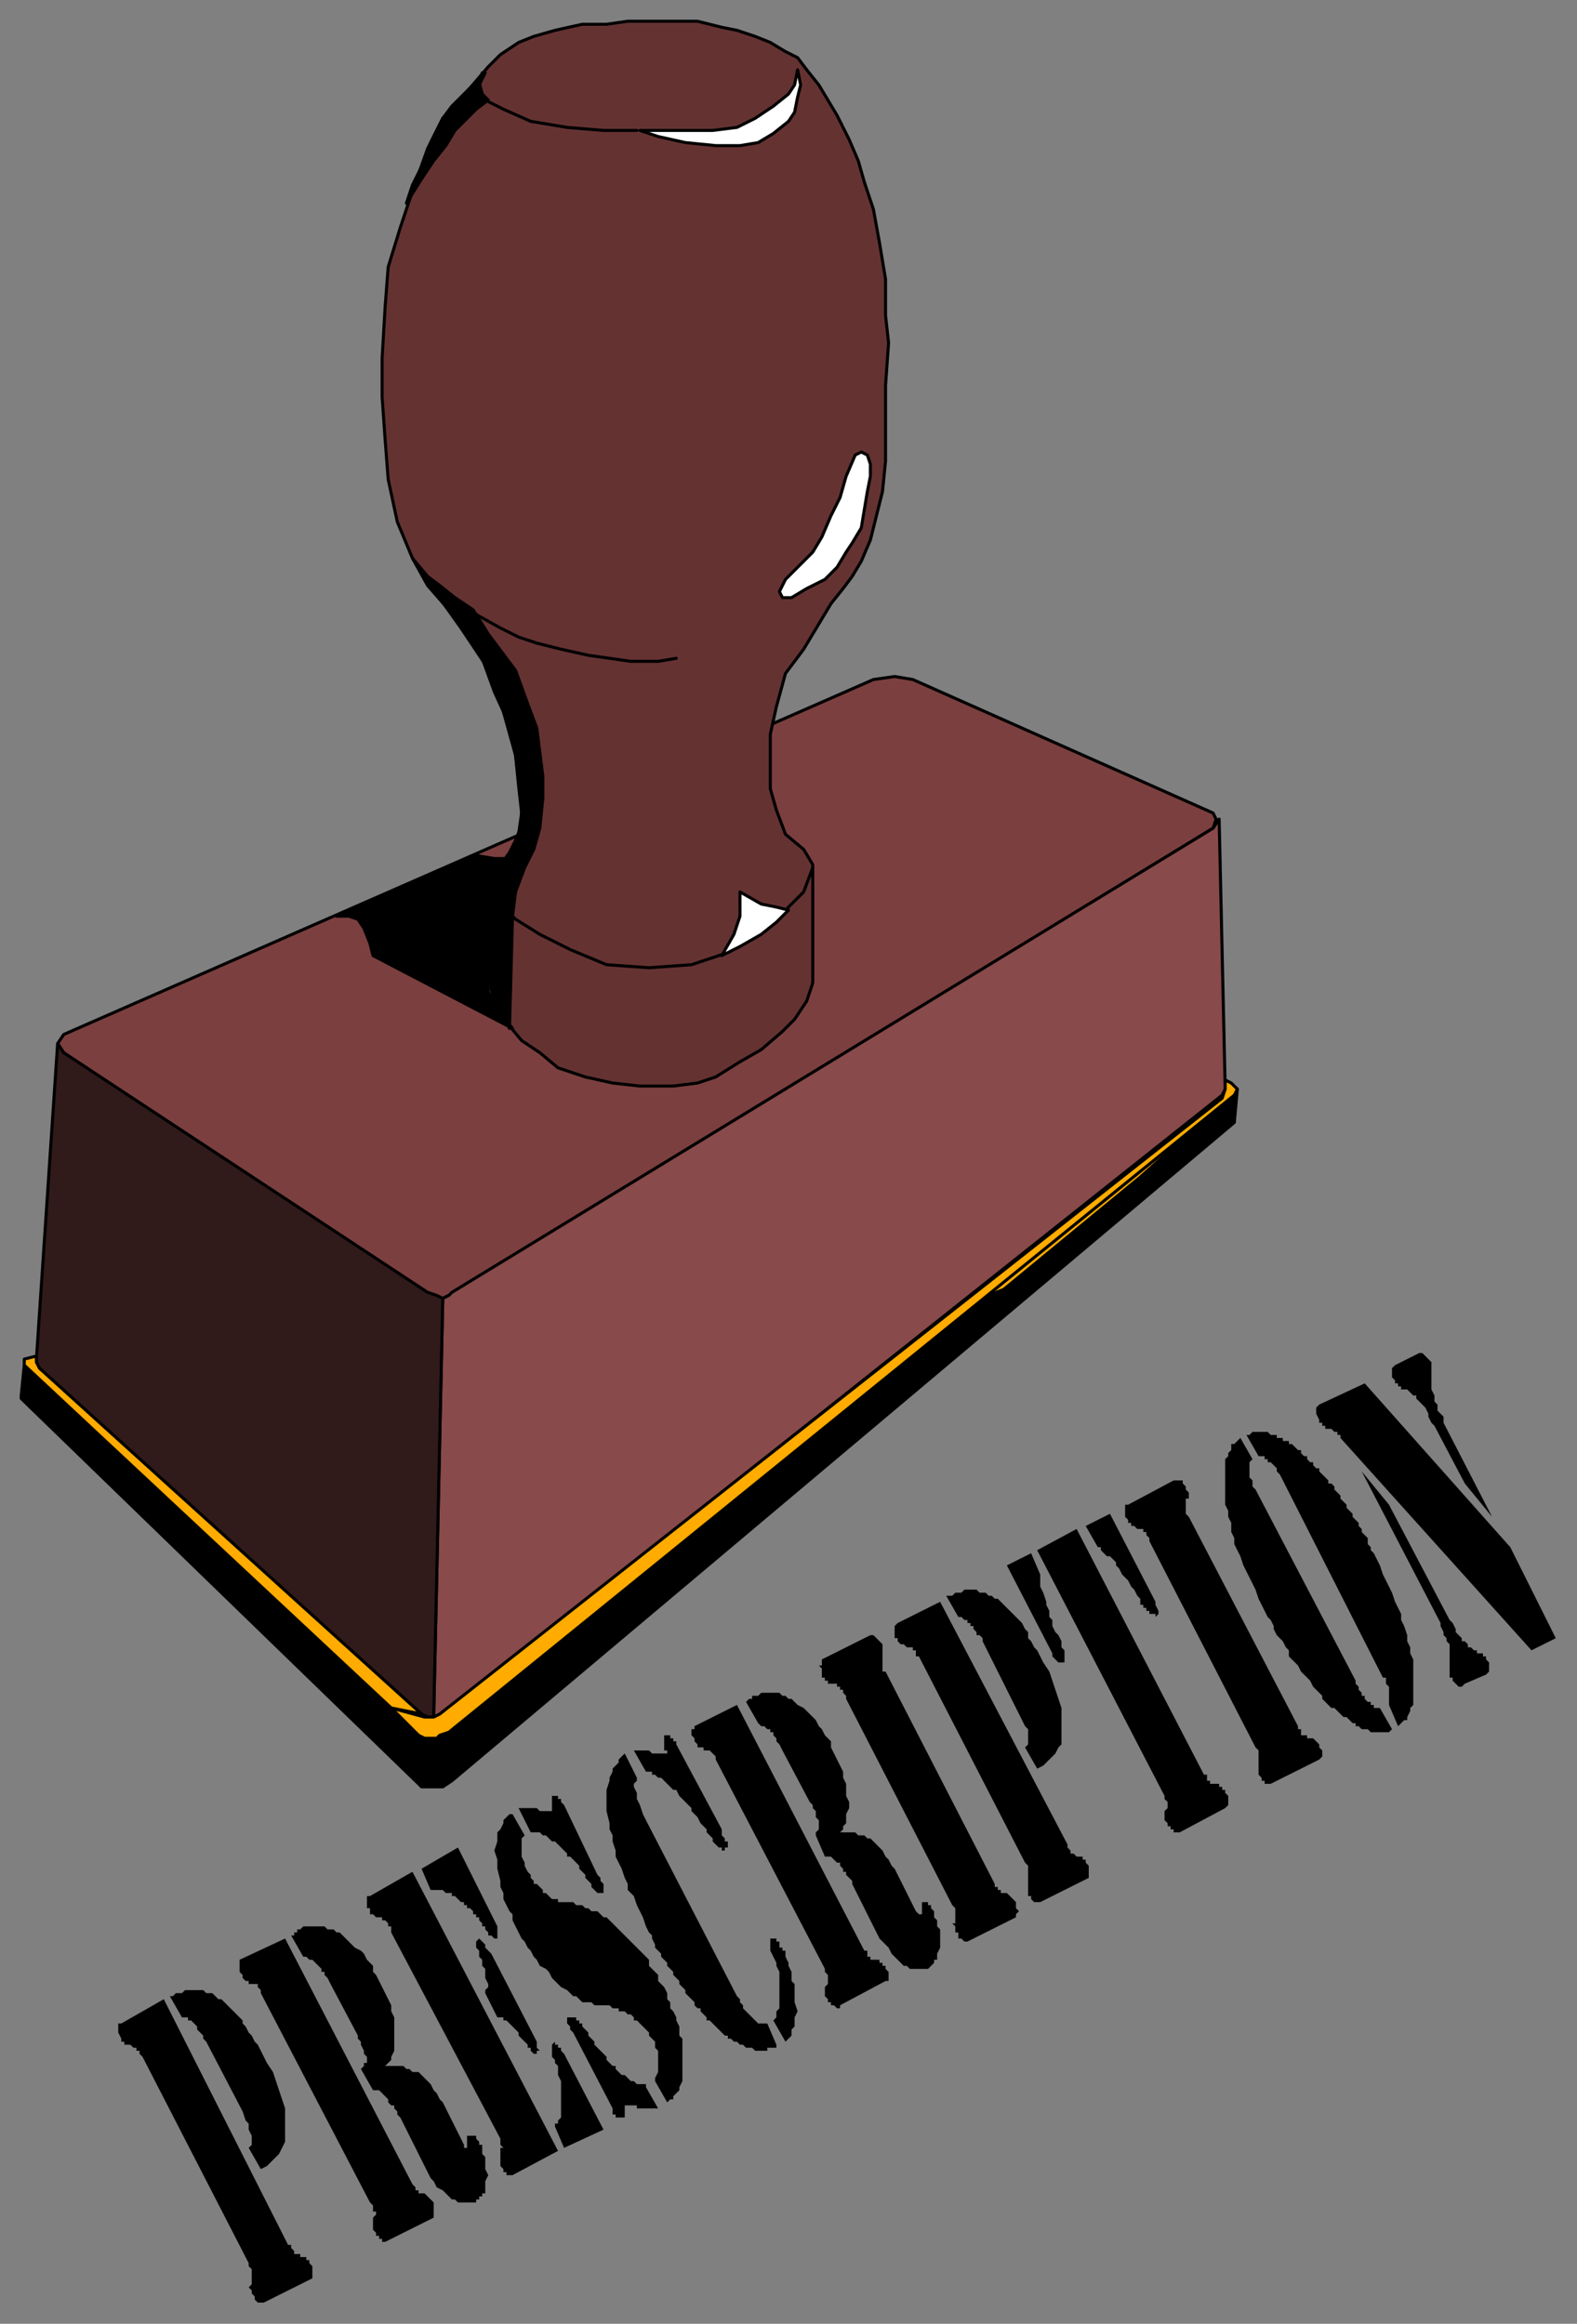
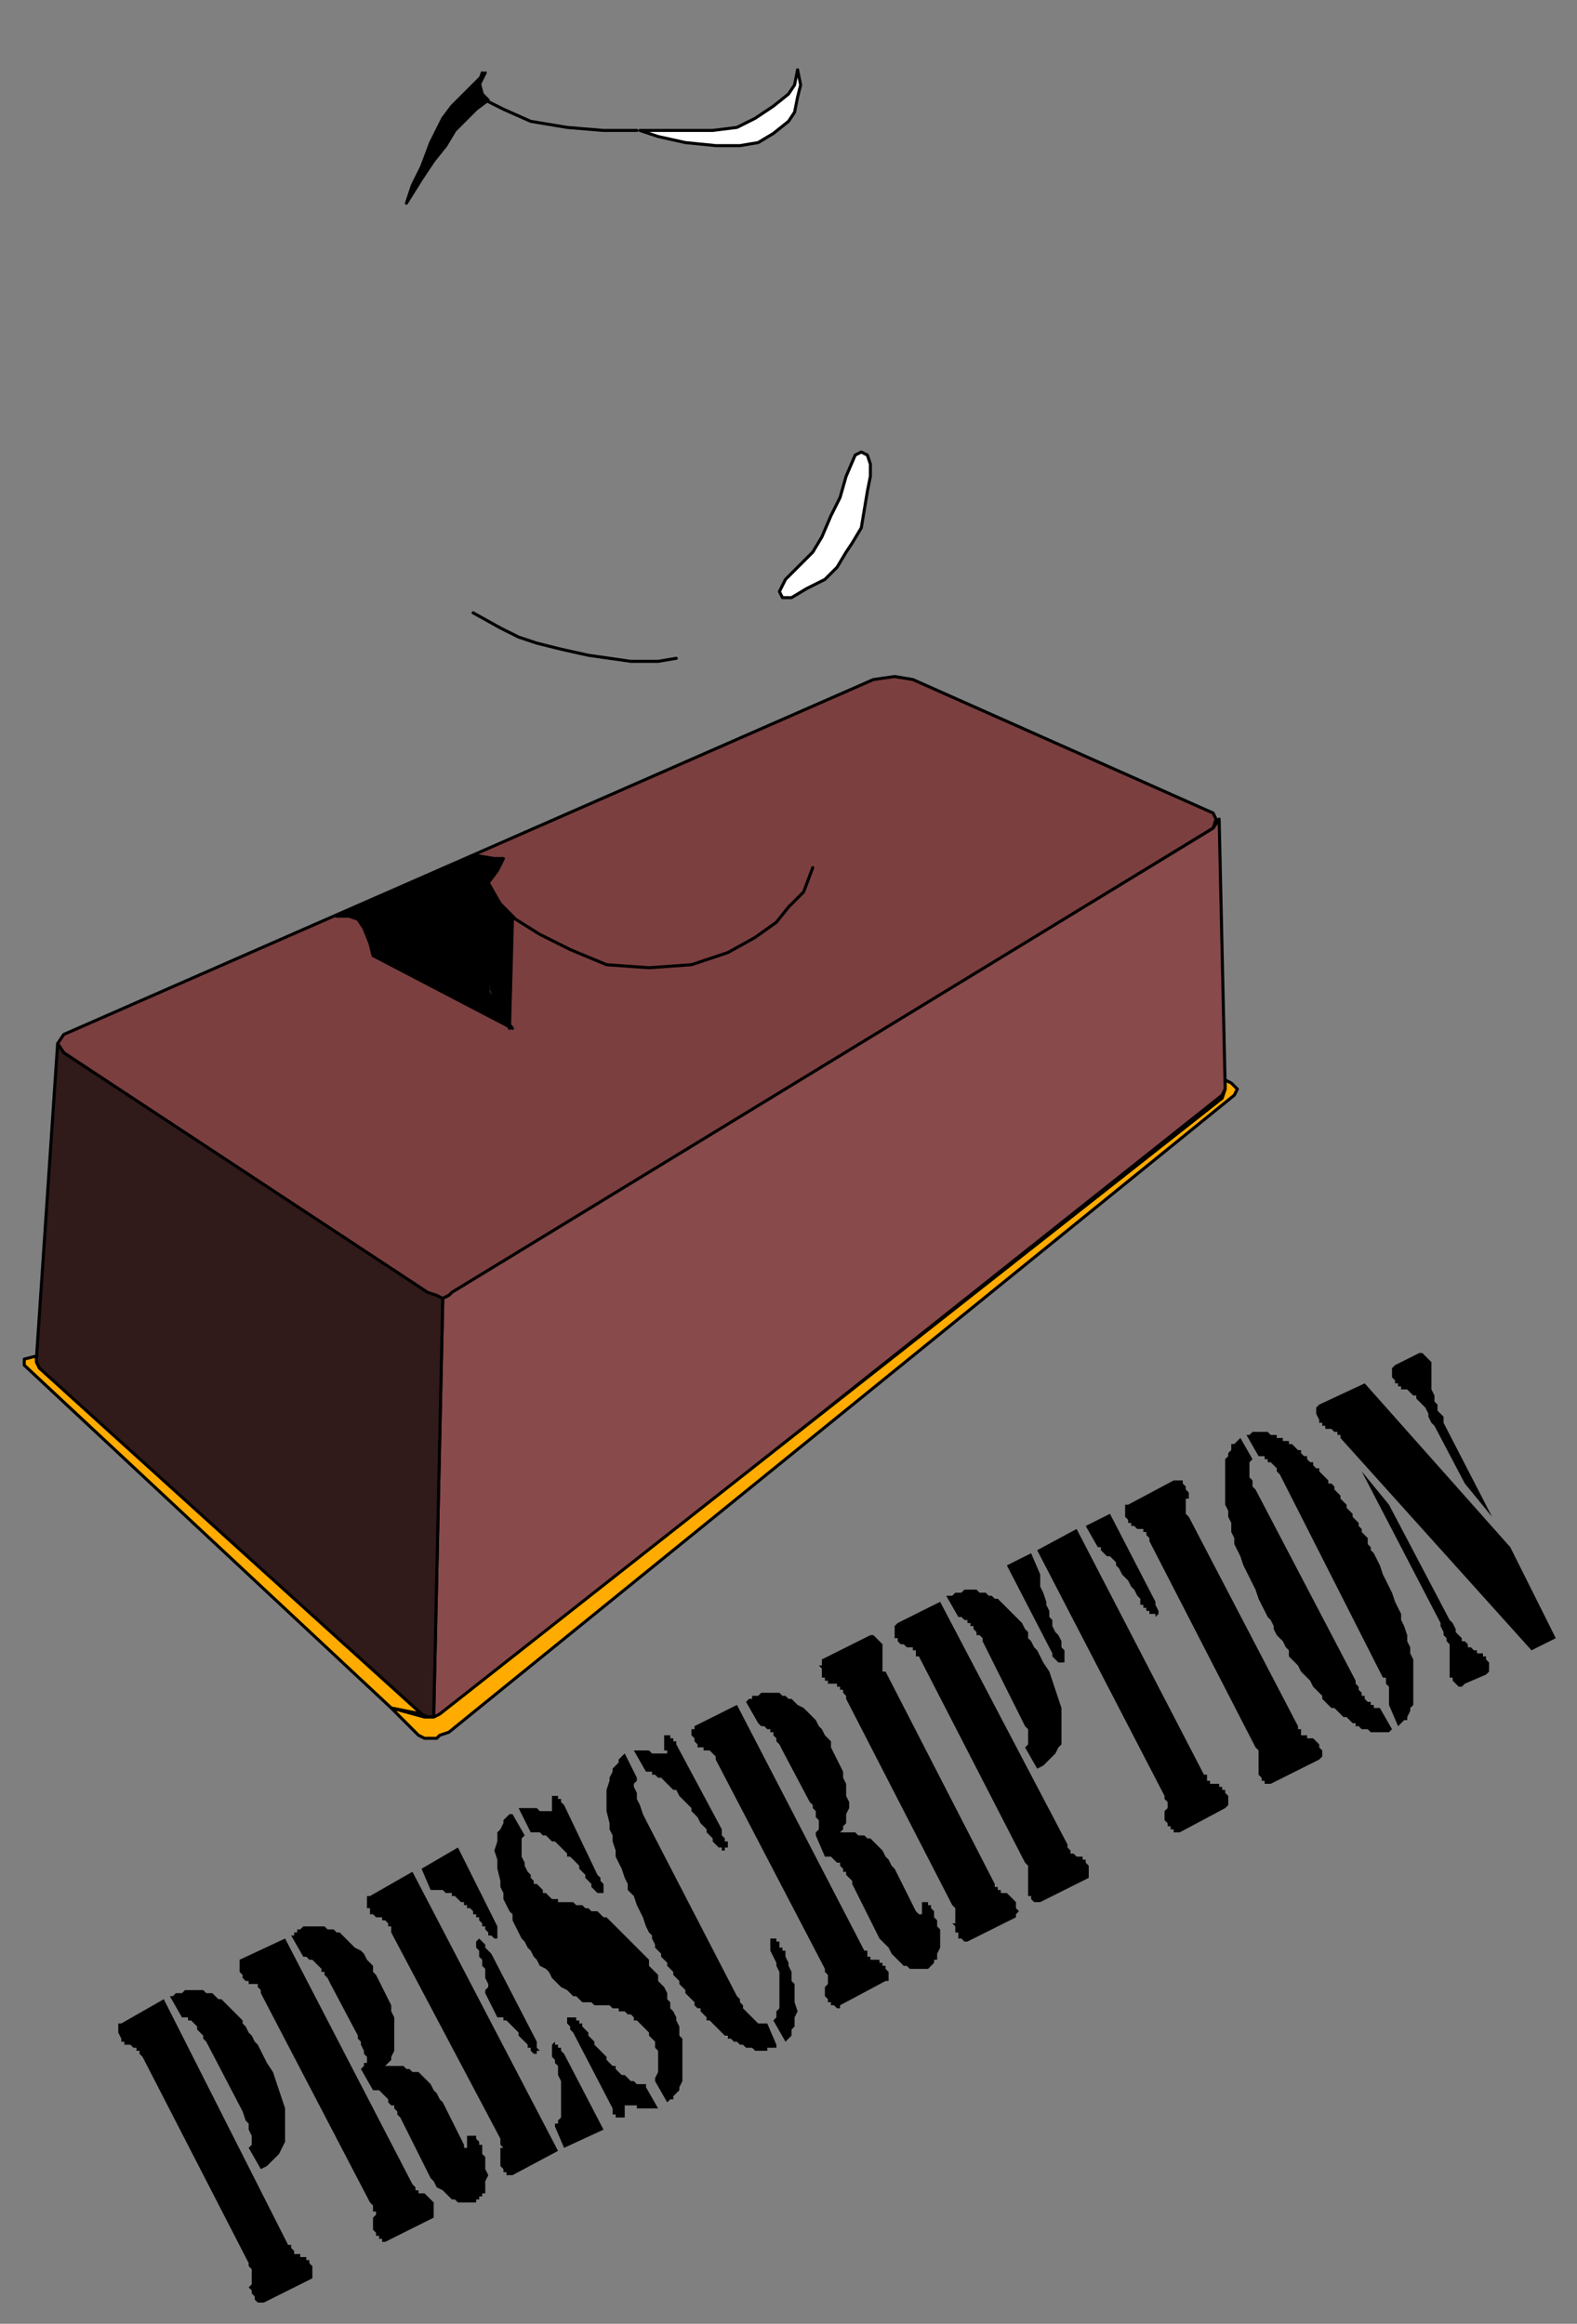
<svg xmlns="http://www.w3.org/2000/svg" fill-rule="evenodd" height="766" preserveAspectRatio="none" stroke-linecap="round" width="520">
  <rect width="100%" height="100%" fill="#808080" stroke="none" />
  <style>.brush0{fill:#fff}.pen0{stroke:#000;stroke-width:1;stroke-linejoin:round}.brush5{fill:#000}.brush6{fill:#ffab00}</style>
  <path class="pen0" style="fill:#7c3f3f" d="m288 224 7-1 6 1 99 44 1 2-1 3-250 153-2 1-2 1h-2l-3-1-120-80-2-3 2-3 267-117z" />
-   <path class="pen0" style="fill:#653232" d="m171 259-1-10-5-18-5-12-8-12-10-14-6-9-5-12-3-14-1-13-1-14v-13l1-17 1-13 4-13 4-12 5-14 5-10 9-10 6-7 4-4 6-4 5-2 7-2 9-2h8l7-1h23l8 2 5 1 6 2 5 2 5 3 4 2 3 4 4 5 3 5 3 5 4 8 3 7 2 7 3 9 2 11 2 12v12l1 9-1 14v25l-1 10-2 8-2 8-3 7-3 5-3 4-4 5-9 15-6 8-3 11-2 9v18l2 7 3 8 6 5 3 5v39l-2 6-4 6-4 4-7 6-7 4-8 5-6 2-8 1h-11l-9-1-9-2-9-3-6-5-6-4-5-6-4-7-1-4v-35l3-5 4-5 2-6 1-7-1-9z" />
  <path class="pen0" style="fill:#884a4a" d="m146 428 2-1 1-1 251-153 2-3 2 89-1 2-257 204-1 1h-2l3-138z" />
  <path class="pen0" style="fill:#301a1a" d="m19 344 2 3 120 79 3 1 2 1-3 138h-2l-2-1L12 451v-3l7-104z" />
-   <path class="pen0 brush5" d="M140 589v-16l-1-1L8 450l-1 10v1l131 127 1 1h1zm0 0h6l3-2 258-217 1-11-1 1-259 211-3 1-1 1h-4v16z" />
-   <path class="pen0 brush6" d="m321 429 84-67-29 26-45 37-10 4z" />
  <path class="pen0 brush6" d="m406 357 2 2-1 2-259 210-3 1-1 1h-4l-2-1-9-9 11 3h3l2-1 258-203 1-3v-3l2 1z" />
  <path class="pen0 brush6" d="M129 563 8 450v-2l4-1v2l1 2 126 114-10-2z" />
  <path class="pen0 brush0" d="m263 23-1 5-2 3-5 4-6 4-6 3-8 1h-24l6 2 9 2 10 1h8l6-1 5-3 5-4 2-3 1-5 1-4-1-5z" />
  <path class="pen0" fill="none" d="M210 43h-11l-12-1-12-2-9-4-6-3-1-2-1-4 1-3" />
  <path class="pen0 brush0" d="m284 149-2 1-3 7-2 7-3 6-3 7-3 5-3 3-3 3-3 3-2 4 1 2h3l5-3 6-3 4-4 3-5 2-3 3-5 1-6 1-6 1-5v-4l-1-3-2-1z" />
  <path class="pen0" fill="none" d="m223 217-6 1h-9l-7-1-7-1-9-2-8-2-6-2-6-3-9-5m5 89 4 7 5 5 8 5 10 5 12 5 14 1 14-1 12-4 9-5 7-5 4-5 5-5 3-8" />
-   <path class="pen0 brush0" d="m260 300-4-1-5-1-7-4v8l-2 6-4 7 6-3 7-4 5-4 4-4z" />
-   <path class="pen0 brush5" d="m176 280-3 6-3 8-1 8-4-4-4-7 2-3 5-7 2-4 2-5v-7l-1-8-1-8-2-10-5-11-4-11-11-16-7-8-5-9 5 6 4 3 5 4 6 4 5 8 9 12 4 11 3 8 1 8 1 8v7l-1 10-2 7z" />
  <path class="pen0 brush5" d="m157 282 6 1h3l-2 4-3 4v36l4 7 4 5-46-24-1-4-2-5-2-3-3-1h-4l46-20z" />
  <path class="pen0 brush5" d="m162 326 1 3 3 5 2 5 1-37-4-4-4-6 1 34zM149 35l-3 4-4 8-3 8-3 6-2 6 5-8 4-6 4-5 3-5 3-3 4-4 4-3-2-2-1-3 2-4-5 5-6 6z" />
  <path class="brush5" d="m505 544-63-70v-1h-1v-1h-1l-1-1h-2v-1h-1v-1h-1v-1l-1-2v-2l1-1 15-7 48 54 15 30-8 4zm-13-44-9-11-10-19-1-1-1-2v-1l-1-2-1-1-1-1-1-1v-1h-1l-1-1-1-1h-2v-1h-1v-1h-1v-1l-1-1v-3l1-1 8-4h1l1 1 1 1 1 1v9l1 2v2l1 1v2l1 1 1 1v2l16 31zm-43-15 9 11 20 38 1 1 1 2v1l1 1 1 1v1h1l1 1v1h1l1 1h1v1h2v1h1v1l1 1v3l-1 1-7 3-1 1h-1l-1-1-1-1v-1h-1v-11l-1-1v-1l-1-1v-1l-1-2v-1l-26-50zm-40-11 4 7-1 1v5l1 1v2l1 1 33 63v1l1 1v1l1 1v1h1v1l1 1h1v1h1v1h2l4 7-1 1h-6l-1-1h-2l-1-1h-1v-1h-1l-1-1-1-1h-1l-1-1-1-1-1-1h-1l-1-1-1-1-1-1v-1l-1-1-1-1-1-1-1-2-1-1-1-1-1-1-1-2-1-1-1-1-1-1v-2l-1-1-1-2-1-1-1-1-1-2v-1l-1-2-1-1-1-2-1-2-1-2-1-3-1-2-1-2-1-2-1-2-1-3-1-2-1-2v-2l-1-2v-3l-1-2v-2l-1-2v-15l1-1v-1l1-1v-2h1l1-1 1-1zm2-1h1l1-1h5l1 1h2v1h2v1h2v1h1l1 1 1 1h1v1l1 1h1v1l1 1h1v1l1 1h1v1l1 1 1 1 1 1v1h1l1 1v1l1 1 1 1v1l1 1 1 1v1l1 1 1 1v1l1 1 1 1v1l1 1v1l1 1 1 1v2l1 1v1l1 1 1 2 1 2 1 3 1 2 1 2 1 2 1 3 1 2 1 2v2l1 2 1 3v2l1 2v2l1 2v15l-1 1v1l-1 2v1h-1l-1 1-1 1-3-7v-6l-1-1v-2h-1l-34-67-1-1v-1l-1-1-1-1h-1v-1h-1v-1h-2l-4-7zm3 103-35-68v-1l-1-1v-1h-1v-1h-2l-1-1h-1v-1h-1v-1l-1-1v-4h1l15-8h3v1l1 1v1l1 1v2h-1v5l1 1 36 69v1h1v2h2v1h2l1 1 1 1v1l1 1v2l-1 1-16 8h-2v-1h-1v-1l-1-1v-8l-1-1zm-56-73 8-4 15 29v1l1 2v1l-1 1v-1h-2v-1h-1v-1h-1v-1h-1v-2l-1-1-1-2-1-1-1-2-1-1-1-1-1-2-1-1v-1l-1-1-1-1h-1l-1-1-1-1v-1h-1l-4-7zm-18 9 3 7v4l1 2 1 3v1l1 2v2l1 1v2l1 2 1 1 1 2v2l1 1v4h-2l-1-1-1-1v-1l-15-29 8-4zm2-1 13-7 42 81h1v2h1v1h3v1h1v1h1v1l1 1v3l-1 1-15 8h-2v-1h-1v-1h-1v-1l-1-1v-3l1-1v-2l-1-1v-1l-42-81zm-30 15h2l1-1h2l1-1h4l1 1h2l1 1h1l1 1h1l1 1 1 1 1 1 1 1 1 1 1 1 1 1 1 1 1 2 1 1v2l1 1 1 2 1 1 1 2 1 2 2 3 1 3 1 3 1 3 1 3v12l-1 1-1 2-1 1-2 2-1 1-2 1-4-7 1-1v-5l-1-1-1-2-1-2-12-24v-1l-1-1h-1v-1l-1-1v-1h-1v-1h-1v-1h-1l-1-1h-1l-4-7zm26 88-35-68h-1v-2h-1v-1h-2l-1-1h-1l-1-1v-1h-1v-4l1-1 14-7 42 80v1l1 1v1h1l1 1h2v1h1v1l1 1v4l-16 8h-2l-1-1v-1h-1v-10l-1-1zm-24 14-35-68v-1l-1-1v-1h-1v-1h-1v-1h-3v-1h-1v-1h-1v-3l-1-1h1v-2l16-8h1l1 1 1 1 1 1v9h1l36 70v1h1v1h1v1h2l1 1 1 1 1 1v2l1 1-1 1v1l-16 8h-1l-1-1h-1v-2h-1v-2l-1-1h1v-5l-1-1zm-68-67 1-1h1v-1h2l1-1h6l1 1h1l1 1h1l1 1 1 1 2 1 1 1 1 1 1 1 1 1 1 2 1 1 1 2 1 1 1 1v2l1 2 1 2 1 2 1 2v2l1 2v4l1 2v2l-1 2v3l-1 1v1l-1 1h5l1 1h2l1 1h1l1 1 1 1 1 1 1 1 1 2 1 1 1 2 1 1 7 14 1 1h1v-4h2v1h1v1l1 1v2l1 1v2l1 1v6l-1 2v2h-1v1l-1 1-1 1h-6l-1-1h-1l-1-1-1-1-1-1-1-1-1-2-1-1-2-2-1-2-8-16v-1l-1-1-1-1v-1h-1v-1l-1-1v-1h-1l-1-1-1-1h-2l-3-7v-1l1-1v-3l-1-1v-2l-1-1v-1l-1-1-9-17-1-2-1-1v-1l-1-1v-1h-1v-1h-1l-1-1h-1l-1-1-4-7zm26 88-36-69v-1l-1-1-1-1h-2v-1h-2v-1l-1-1v-1l-1-1v-2h1v-1l14-7 42 81h1v2h1v1h3v1h1v1h1v1l1 1v3h-1l-15 8v1h-1l-1-1h-1v-1h-1v-1l-1-1v-3l1-1v-3l-1-1v-1zm-17 17 1-1v-2l1-1v-12l-1-2v-1l-1-2-1-2v-4h2v1h1v2h1v1h1v2l1 2v1l1 2v3l1 1v6l1 3-1 2v3l-1 1v2l-1 1-1 1-4-7zm-49-88 4 8v1l-1 1v1l1 2v2l1 2 1 3 1 2 30 58 1 1v1l1 1v1l1 1 1 1 1 1 1 1 1 1h3l3 7v1h-3v1h-4l-1-1h-2l-1-1h-1l-1-1h-1l-1-1h-1v-1h-1l-1-1-1-1-1-1-1-1-1-1h-1v-1l-1-1-1-1v-1h-1l-1-1v-1l-1-1-1-1-1-1v-1l-1-1-1-1v-1l-1-1-1-1v-1l-1-1-1-1v-1l-1-1-1-1v-1l-1-1-1-1v-1l-1-2v-1l-1-1-1-2-1-3-1-2-1-2-1-3-2-2v-2l-1-2-1-3-1-2-1-2v-2l-1-3v-2l-1-2v-2l-1-4v-7l1-3v-1l1-2v-1l1-1 1-1v-1l1-1 1-1zm3-1h5l1 1h5v-1h-1v-5h2v1h1v1h1v1l15 28v2l1 1v1h1v2h-1v1h-1v-1h-1l-1-1-1-1v-1l-1-1-1-1v-1l-1-1-1-1-1-2-1-1-1-1v-1l-1-1-1-1-1-1-1-1-1-2h-1l-1-1-1-1-1-1-1-1h-1l-1-1h-1v-1h-2l-4-7zm-40 21 4 7-1 1v6l1 2v1l1 2 1 1v1l1 1v1h1l1 1 1 1v1h1l1 1 1 1h2v1h5l1 1h2l1 1h1l1 1h2l1 1 1 1h1l1 1 1 1 1 1 1 1 1 1 1 1 1 1 1 1 1 1 1 1 1 1 1 1 1 1 1 1v2l1 1 1 1 1 1v2l1 1 1 1 1 2v2l1 1v2l1 1 1 2v1l1 2v3l1 1v14l-1 2v1l-1 1-1 1v1h-1l-1 1-4-7v-1l1-2v-7l-1-1v-2l-1-1-1-1v-1l-1-1-1-1-1-1-1-1h-1v-1l-1-1h-1l-1-1h-2v-1h-2l-1-1h-5l-1-1h-3l-1-1-1-1h-1l-1-1-1-1-2-1-1-1-1-1-1-1-1-2-1-1-2-1-1-2-1-1-1-2-1-1-1-2-1-1-1-2-1-2-1-2v-2l-1-1-1-2-1-2v-2l-1-2v-2l-1-4v-3l-1-3 1-3v-3l1-1 1-2v-1l1-1 1-1h1zm44 90 4 7h-7v-1h-4v4h-3v-1h-1v-2l-13-25-1-1v-1l-1-1v-2h3v1h1v1h1v1l1 1 1 1v1l1 1 1 1v1l1 1 1 1 1 1 1 1v1l1 1 1 1h1v1l1 1 1 1h1l1 1 1 1h1l1 1h3v1zm-42-92h6l1 1h3v1-1h1v-5h2v1h1v1l1 1 11 23 1 1v1l1 1v3h-2l-1-1-1-1v-1l-1-1-1-1v-1l-1-1-1-1v-1l-1-1-1-1-1-1h-1v-1l-1-1-1-1-1-1-1-1h-1l-1-1-1-1h-1l-1-1h-3l-4-8zm-35 21 48 92-15 8h-2v-1h-1v-1l-1-1v-6h1l-1-1v-2l-36-68v-2h-1v-1l-1-1h-1v-1h-2l-1-1h-1v-2h-1v-4h1l14-8zm47 84v-1h1v-1l1-1v-12l-1-2v-3l-1-1v-1l-1-1v-4l1-1v1h1v1h1v1l1 1 13 25-13 6-3-7zm-44-85 12-7 13 26v4h-1l-1-1h-1v-1l-1-1v-1h-1v-1l-1-1v-1h-1v-1h-1v-1l-1-1h-1v-1h-1v-1h-1l-1-1-1-1h-1v-1h-2l-1-1h-4l-3-7zm21 41v-1l1-1v-1l-1-2v-3l-1-1v-2l-1-1v-2l-1-1v-2l1-1 1 1 1 1v1l1 1 1 1 15 29v2l1 1h-1v1h-1l-1-1v-1h-1v-1l-1-1-1-1-1-1v-1l-1-1-1-1-1-1-1-1h-1v-1h-2l-4-8zm-64-19h1v-1h1v-1h1l1-1h7l1 1h2l1 1h1l1 1 1 1 1 1 1 1 1 1 2 1 1 1 1 2 1 1 1 1v2l1 1 1 2 1 2 1 2 1 2 1 2v2l1 2v11l-1 2v1l-1 1-1 1h6l1 1h1l1 1h2l1 1 1 1 1 1 1 1 1 2 1 1 1 2 1 1 7 14v1h1v-4h3v1l1 1v1h1v3l1 1v4l1 2-1 2v4h-1v1h-1v1h-1v1h-6l-1-1h-1l-1-1-1-1-1-1-2-1-1-2-1-1-1-2-1-2-8-16-1-1v-1l-1-1v-1h-1l-1-1v-1l-1-1-1-1-1-1h-2l-4-7 1-1v-1h1v-2l-1-1v-1l-1-2v-1l-1-1v-1l-9-17-1-2-1-1v-1h-1v-1l-1-1-1-1-1-1h-1l-1-1h-1l-4-7zm26 88-36-69v-1l-1-1v-1h-3v-1h-1l-1-1v-1l-1-1v-4l15-7 42 81 1 1v1h1v1h2l1 1 1 1 1 1v5l-16 8h-1v-1h-1v-1h-1v-1l-1-1v-4l1-1v-1h-1v-2l-1-1zm-66-68h1l1-1h2l1-1h6l1 1h2l1 1 1 1h1l1 1 1 1 1 1 1 1 1 1 1 1 1 1v1l1 1 1 2 1 1 1 2 1 1 1 2 1 2 1 2 2 3 1 3 1 3 1 3 1 3v11l-1 2-1 2-1 1-2 2-1 1-2 1-4-7 1-1v-3l-1-2v-2l-1-1-1-3-12-23-1-1v-1l-1-1-1-1v-1l-1-1-1-1h-1v-1h-2l-4-7zm26 88-35-68-1-1v-1h-1v-1h-1l-1-1h-2v-1h-1v-1l-1-2v-3h1l14-8 41 81h1v1l1 1v1h2v1h2v1h1v1l1 1v4l-16 8h-2l-1-1v-1l-1-1v-1l-1-1 1-1v-5l-1-1v-1z" style="stroke:none" />
</svg>